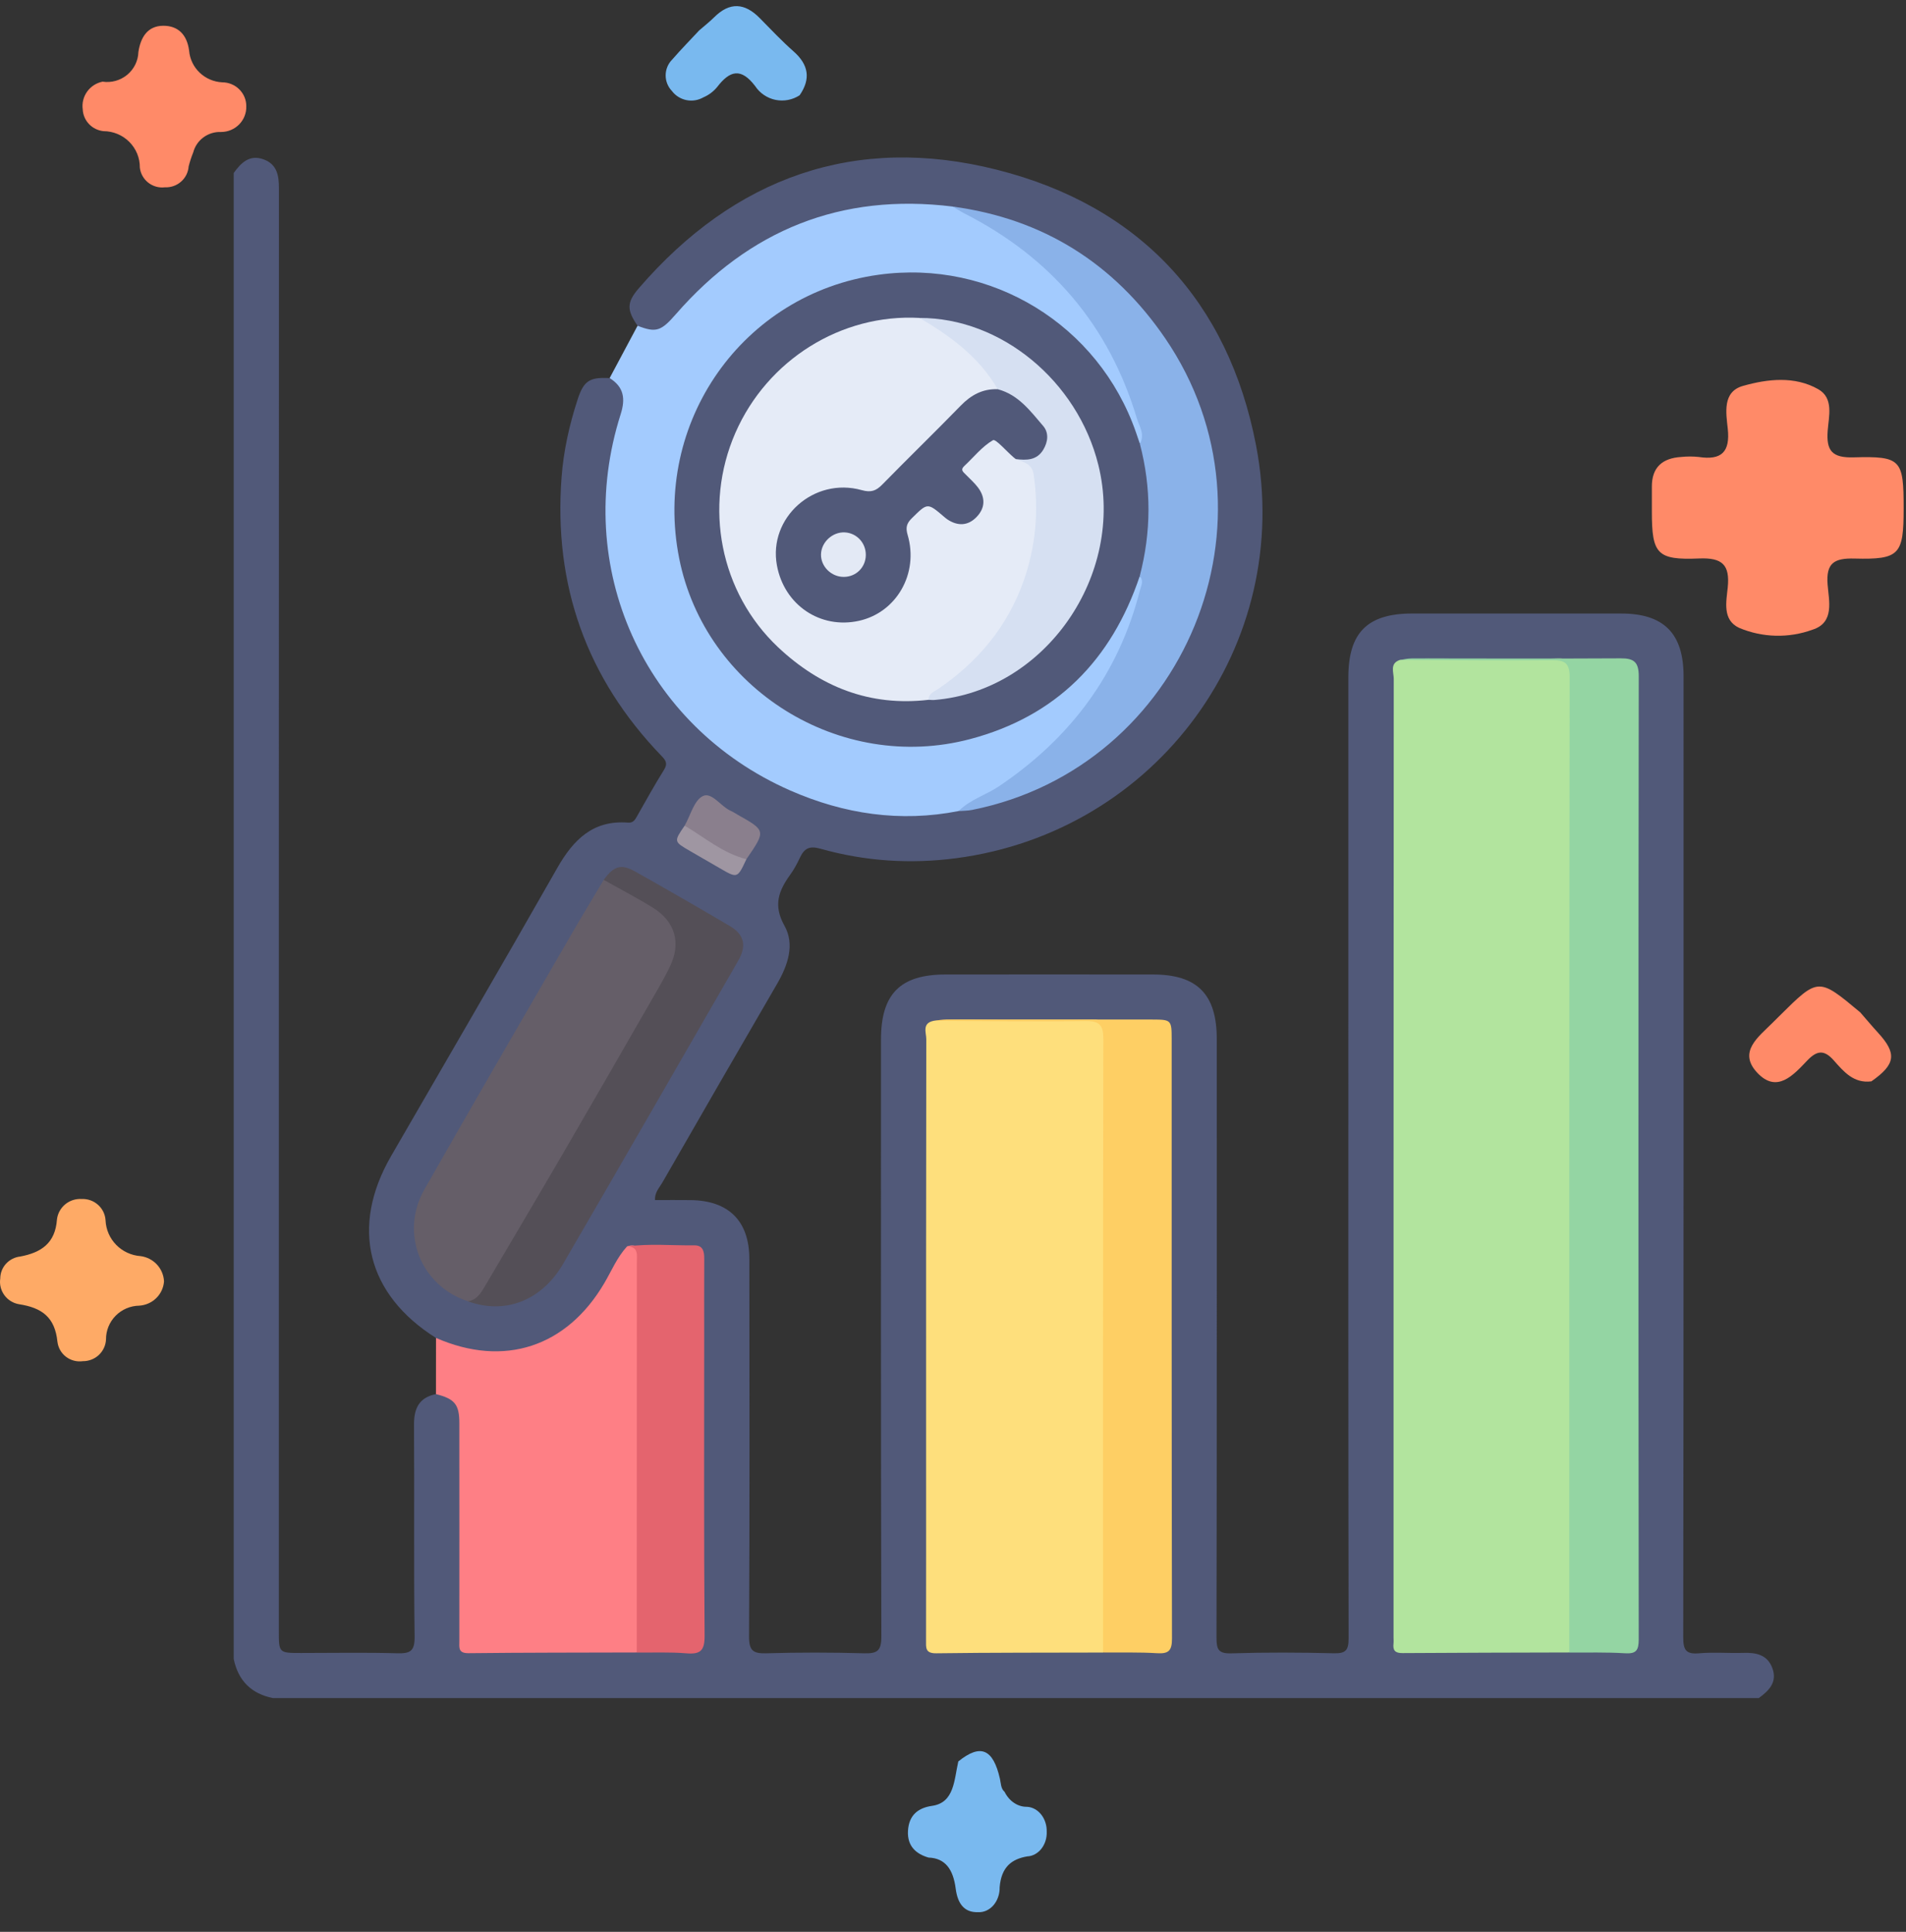
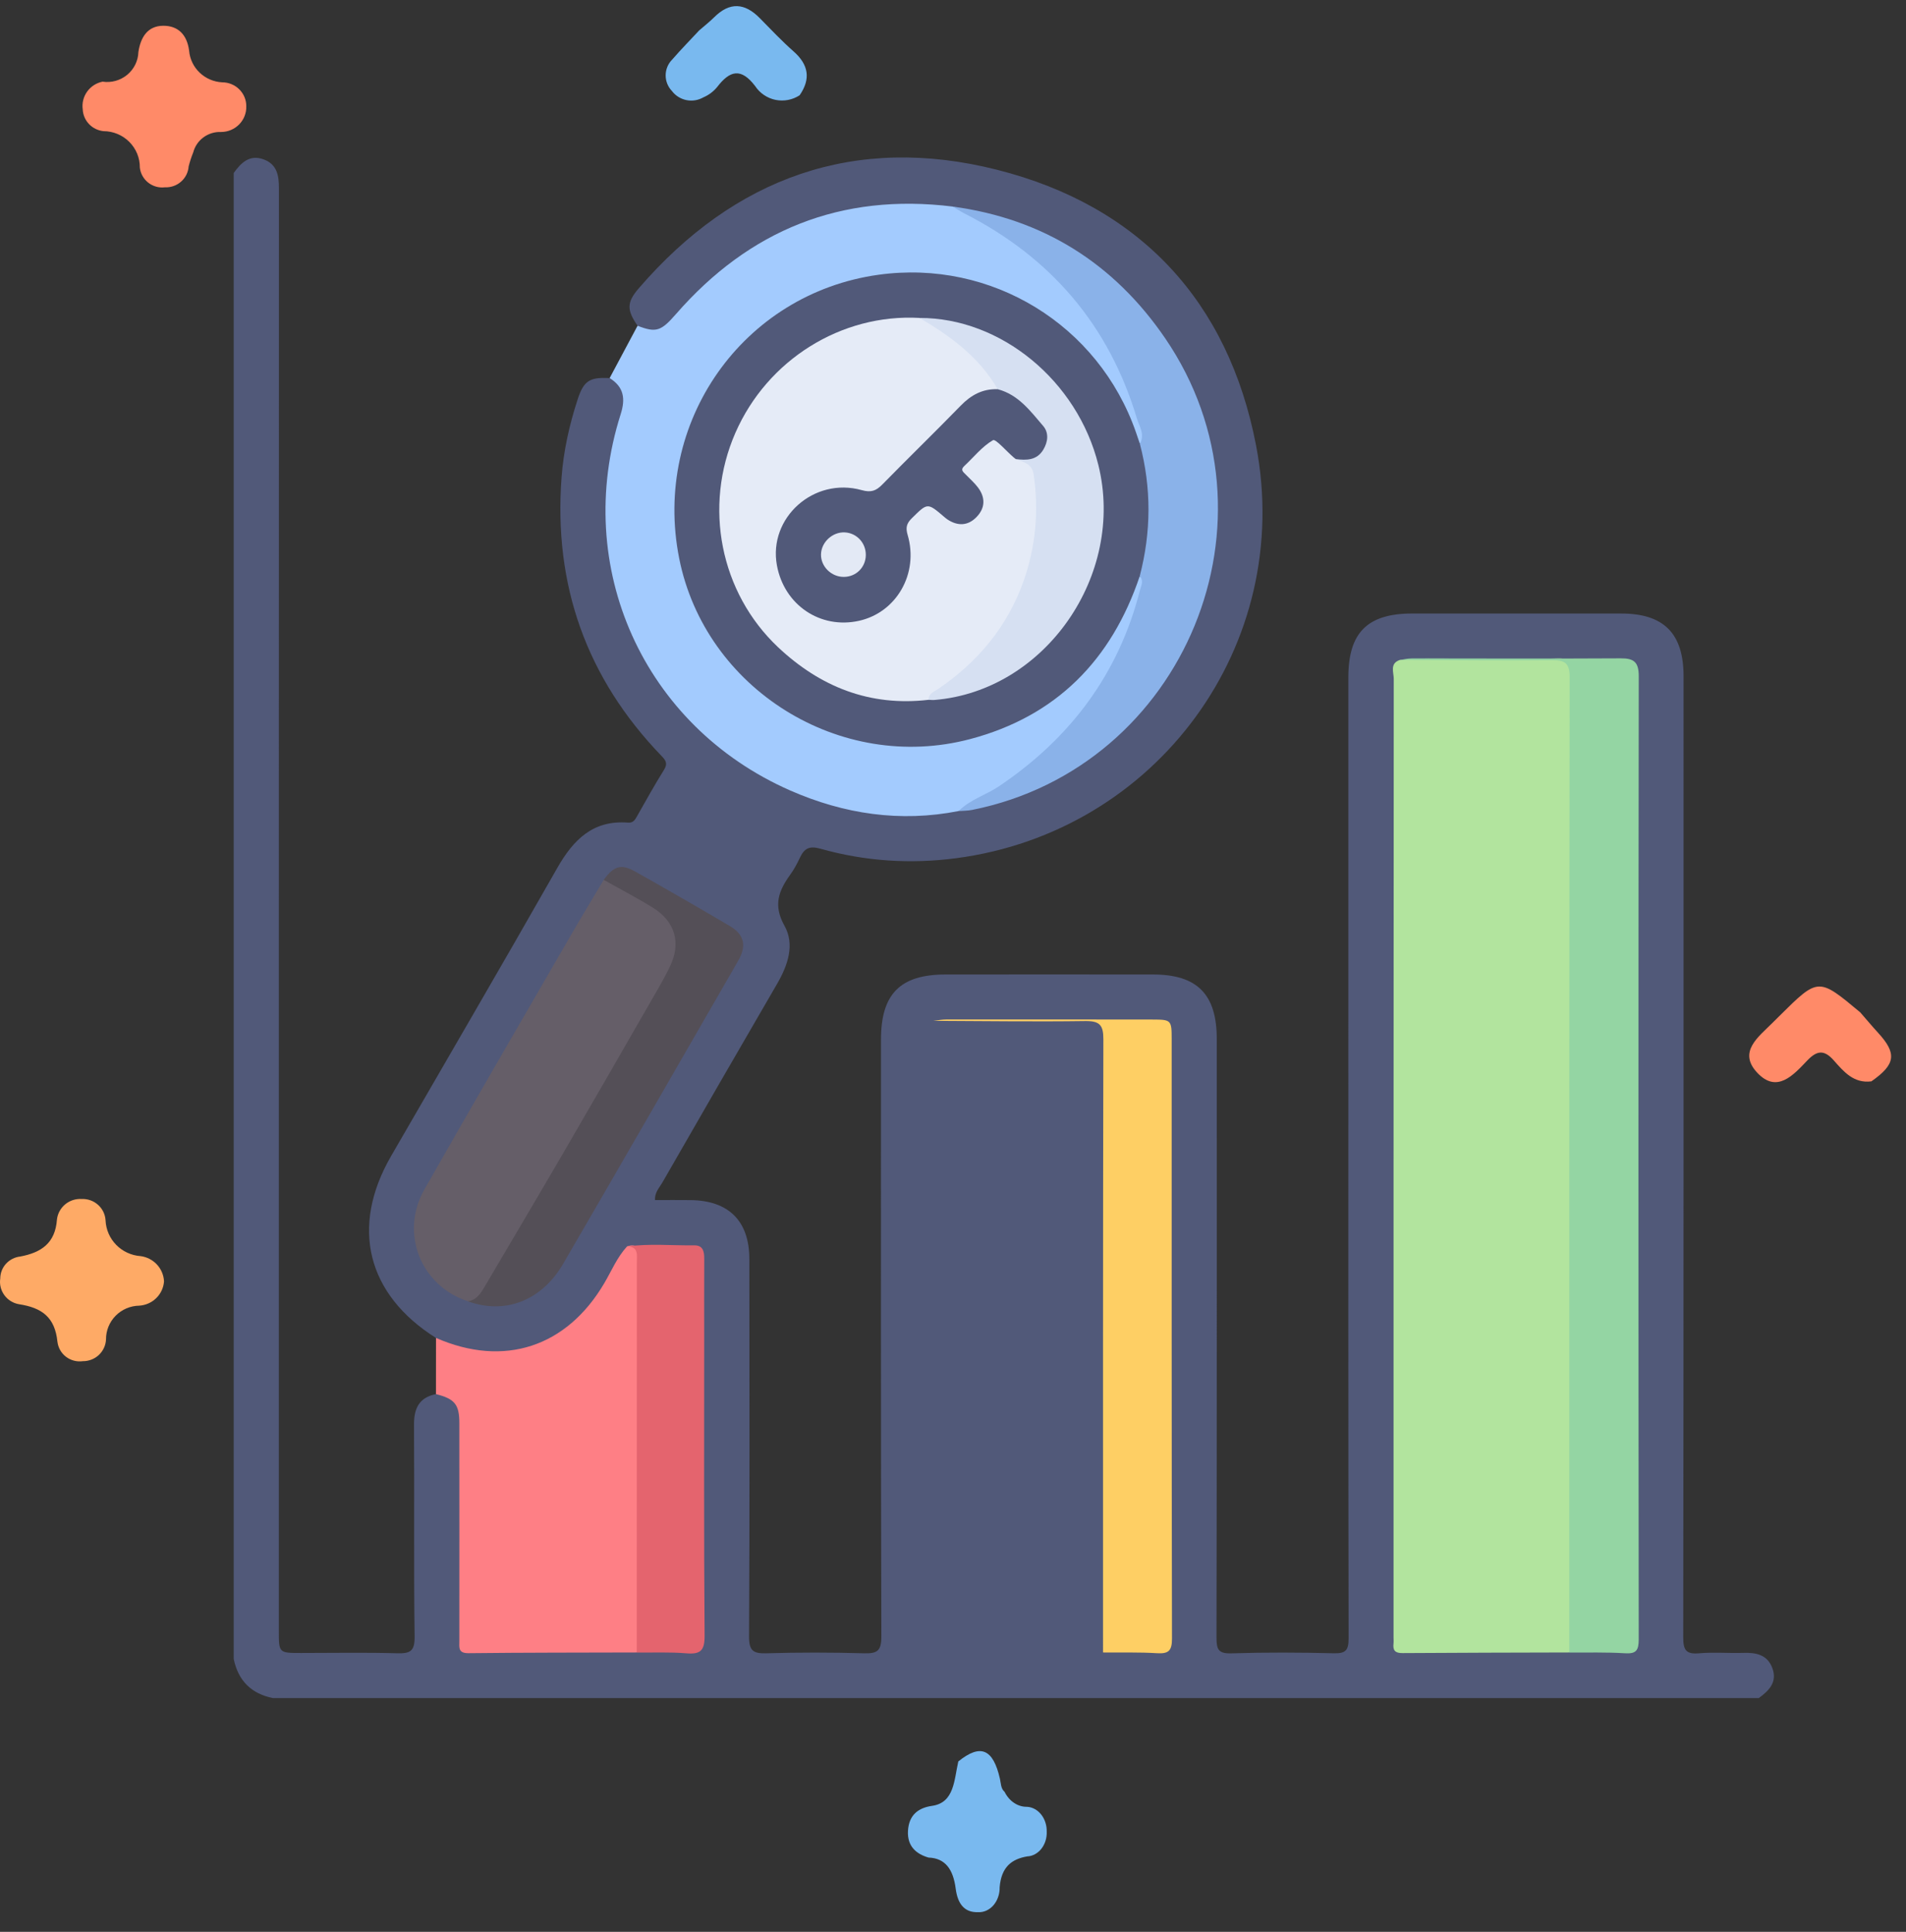
<svg xmlns="http://www.w3.org/2000/svg" width="74" height="75" viewBox="0 0 74 75" fill="none">
  <rect x="0" y="0" width="74" height="75" fill="#333333" stroke="none" />
  <path d="M36.051 72.117C35.586 71.983 35.219 71.688 35.252 71.084C35.286 70.453 35.664 70.184 36.189 70.109C37.056 69.984 37.041 69.103 37.206 68.385C38.067 67.689 38.558 67.891 38.823 69.062C38.863 69.242 38.855 69.439 39.002 69.564C39.091 69.744 39.219 69.893 39.373 69.995C39.526 70.098 39.701 70.15 39.878 70.146C40.087 70.159 40.283 70.267 40.425 70.447C40.567 70.627 40.644 70.865 40.639 71.111C40.644 71.232 40.627 71.353 40.592 71.467C40.556 71.581 40.501 71.686 40.431 71.775C40.361 71.864 40.276 71.936 40.182 71.987C40.088 72.038 39.987 72.067 39.883 72.071C39.282 72.174 38.876 72.477 38.811 73.27C38.814 73.399 38.794 73.528 38.752 73.648C38.711 73.768 38.649 73.877 38.571 73.968C38.492 74.059 38.398 74.129 38.295 74.176C38.192 74.222 38.082 74.243 37.972 74.237C37.421 74.255 37.177 73.885 37.104 73.319C37.01 72.592 36.713 72.141 36.051 72.117Z" fill="#79B9EF" />
  <path d="M72.655 41.982C71.966 42.069 71.579 41.601 71.195 41.167C70.825 40.749 70.546 40.776 70.168 41.171C69.633 41.73 68.991 42.469 68.222 41.644C67.468 40.836 68.268 40.26 68.813 39.714C68.904 39.622 68.997 39.531 69.088 39.441C70.597 37.944 70.597 37.944 72.224 39.304C72.453 39.566 72.675 39.833 72.911 40.09C73.656 40.901 73.6 41.322 72.655 41.982Z" fill="#FF8A68" />
  <path d="M6.368 49.747C6.35 49.993 6.243 50.224 6.066 50.397C5.889 50.571 5.655 50.674 5.407 50.69C5.061 50.696 4.732 50.836 4.49 51.081C4.249 51.326 4.114 51.655 4.116 51.998C4.107 52.227 4.007 52.443 3.84 52.602C3.672 52.76 3.448 52.847 3.217 52.845C3.102 52.861 2.985 52.855 2.872 52.825C2.76 52.796 2.655 52.745 2.563 52.675C2.471 52.605 2.394 52.517 2.337 52.417C2.28 52.317 2.244 52.206 2.23 52.092C2.133 51.146 1.637 50.773 0.743 50.635C0.512 50.597 0.307 50.471 0.17 50.283C0.033 50.096 -0.025 49.863 0.01 49.635C0.011 49.422 0.091 49.218 0.235 49.061C0.379 48.904 0.576 48.805 0.789 48.782C1.6 48.628 2.144 48.267 2.211 47.348C2.236 47.118 2.351 46.906 2.53 46.757C2.709 46.608 2.94 46.534 3.173 46.549C3.406 46.539 3.633 46.62 3.806 46.775C3.979 46.929 4.084 47.145 4.098 47.375C4.113 47.732 4.259 48.072 4.511 48.329C4.762 48.586 5.1 48.742 5.461 48.767C5.704 48.799 5.928 48.915 6.094 49.094C6.259 49.273 6.356 49.504 6.368 49.747Z" fill="#FEAA66" />
  <path d="M27.144 1.182C27.339 1.012 27.544 0.853 27.726 0.672C28.331 0.069 28.913 0.109 29.497 0.703C29.928 1.142 30.352 1.591 30.812 1.997C31.395 2.512 31.485 3.063 31.045 3.699C30.908 3.788 30.755 3.85 30.595 3.88C30.434 3.911 30.269 3.909 30.108 3.877C29.948 3.844 29.796 3.78 29.661 3.688C29.526 3.597 29.41 3.48 29.321 3.345C28.768 2.617 28.334 2.738 27.843 3.379C27.7 3.553 27.516 3.691 27.308 3.78C27.109 3.894 26.874 3.932 26.649 3.886C26.424 3.84 26.224 3.714 26.087 3.532C25.928 3.366 25.841 3.146 25.844 2.918C25.846 2.69 25.938 2.472 26.1 2.31C26.434 1.924 26.795 1.558 27.144 1.182Z" fill="#79B9EF" />
  <path d="M3.981 3.17C4.15 3.196 4.323 3.185 4.488 3.139C4.653 3.093 4.806 3.013 4.938 2.905C5.069 2.796 5.176 2.661 5.251 2.509C5.326 2.356 5.368 2.19 5.373 2.02C5.457 1.457 5.726 1.002 6.338 1C6.921 0.998 7.261 1.352 7.342 1.965C7.369 2.29 7.514 2.594 7.751 2.82C7.988 3.047 8.3 3.18 8.629 3.196C8.751 3.196 8.873 3.22 8.986 3.267C9.1 3.313 9.203 3.382 9.289 3.468C9.376 3.554 9.445 3.656 9.492 3.768C9.539 3.881 9.563 4.001 9.562 4.123C9.566 4.253 9.544 4.382 9.497 4.503C9.45 4.625 9.378 4.735 9.287 4.829C9.195 4.922 9.086 4.996 8.965 5.047C8.844 5.098 8.714 5.124 8.583 5.124C8.338 5.114 8.098 5.187 7.901 5.331C7.704 5.475 7.563 5.682 7.502 5.917C7.43 6.094 7.371 6.276 7.324 6.461C7.308 6.688 7.202 6.901 7.03 7.052C6.858 7.204 6.632 7.283 6.402 7.272C6.287 7.286 6.171 7.277 6.06 7.246C5.949 7.214 5.845 7.162 5.755 7.091C5.664 7.019 5.589 6.931 5.533 6.831C5.477 6.731 5.442 6.621 5.429 6.507C5.431 6.323 5.396 6.139 5.326 5.968C5.256 5.797 5.152 5.641 5.021 5.509C4.89 5.378 4.734 5.273 4.562 5.201C4.39 5.13 4.206 5.092 4.019 5.092C3.805 5.07 3.605 4.973 3.457 4.818C3.309 4.663 3.222 4.461 3.212 4.247C3.178 4.005 3.239 3.759 3.381 3.559C3.524 3.358 3.738 3.22 3.981 3.17Z" fill="#FF8A68" />
-   <path d="M73.908 19.744C73.908 21.533 73.755 21.73 72.002 21.685C71.21 21.664 70.893 21.858 70.956 22.691C71.005 23.326 71.236 24.173 70.369 24.447C69.444 24.784 68.424 24.758 67.518 24.374C66.865 24.067 67.023 23.359 67.079 22.808C67.167 21.928 66.872 21.644 65.964 21.682C64.328 21.75 64.134 21.503 64.133 19.865C64.133 19.543 64.135 19.221 64.133 18.899C64.129 18.143 64.542 17.786 65.271 17.741C65.498 17.717 65.726 17.717 65.953 17.741C66.837 17.876 67.177 17.547 67.08 16.644C67.013 16.027 66.868 15.208 67.671 14.982C68.625 14.712 69.675 14.59 70.594 15.111C71.201 15.456 71.002 16.164 70.96 16.716C70.9 17.497 71.126 17.781 71.968 17.756C73.818 17.704 73.909 17.843 73.908 19.744Z" fill="#FF8A68" />
  <g clip-path="url(#clip0_2731_3084)">
    <path d="M24.753 12.646C24.335 12.04 24.325 11.745 24.798 11.196C28.514 6.883 33.202 5.199 38.709 6.591C44.233 7.988 47.688 11.684 48.766 17.292C50.257 25.048 44.905 32.3 37.118 33.319C35.343 33.552 33.58 33.437 31.858 32.951C31.413 32.825 31.223 32.944 31.053 33.306C30.947 33.533 30.825 33.759 30.678 33.962C30.232 34.581 30.011 35.144 30.455 35.936C30.867 36.669 30.589 37.478 30.166 38.204C28.672 40.771 27.189 43.345 25.71 45.92C25.599 46.114 25.418 46.285 25.429 46.591C25.898 46.591 26.36 46.586 26.823 46.592C28.292 46.612 29.092 47.406 29.093 48.876C29.099 53.761 29.106 58.647 29.082 63.532C29.079 64.079 29.235 64.202 29.753 64.186C31.017 64.149 32.283 64.15 33.548 64.186C34.053 64.2 34.22 64.096 34.218 63.542C34.197 55.815 34.204 48.088 34.204 40.361C34.204 38.587 34.95 37.834 36.71 37.833C39.396 37.831 42.082 37.83 44.768 37.833C46.483 37.834 47.241 38.603 47.241 40.337C47.241 48.083 47.246 55.83 47.23 63.576C47.23 64.04 47.304 64.205 47.815 64.188C49.137 64.146 50.462 64.153 51.785 64.185C52.242 64.197 52.36 64.073 52.359 63.614C52.344 55.634 52.349 47.654 52.349 39.674C52.349 35.217 52.348 30.76 52.349 26.303C52.349 24.559 53.088 23.82 54.831 23.818C57.536 23.816 60.241 23.816 62.947 23.819C64.598 23.82 65.364 24.595 65.364 26.251C65.364 38.688 65.368 51.125 65.351 63.563C65.35 64.08 65.472 64.23 65.981 64.185C66.542 64.136 67.11 64.188 67.674 64.17C68.177 64.153 68.621 64.236 68.814 64.769C69.009 65.312 68.677 65.639 68.284 65.925C49.053 65.925 29.823 65.925 10.592 65.925C9.753 65.753 9.247 65.247 9.074 64.407C9.074 45.177 9.074 25.947 9.074 6.716C9.359 6.32 9.688 5.99 10.231 6.186C10.763 6.378 10.831 6.823 10.83 7.326C10.825 25.99 10.826 44.654 10.826 63.319C10.826 64.174 10.826 64.174 11.688 64.174C12.933 64.174 14.18 64.15 15.424 64.185C15.926 64.199 16.104 64.103 16.097 63.544C16.062 60.8 16.091 58.056 16.074 55.312C16.07 54.678 16.272 54.257 16.924 54.124C17.442 54.028 17.791 54.249 17.947 54.778C18.03 55.062 18.017 55.355 18.017 55.646C18.019 58.151 18.016 60.655 18.019 63.16C18.02 63.958 18.049 63.984 18.829 63.988C20.79 63.998 22.75 63.97 24.711 64.001C25.314 63.974 25.917 63.984 26.519 63.992C26.946 63.998 27.128 63.813 27.106 63.398C27.101 63.301 27.108 63.203 27.108 63.106C27.108 58.554 27.109 54.003 27.107 49.451C27.106 48.542 27.046 48.477 26.157 48.479C25.634 48.48 25.109 48.436 24.588 48.505C24.174 48.714 24.033 49.142 23.815 49.5C23.341 50.28 22.905 51.088 22.122 51.62C20.67 52.605 19.123 52.952 17.431 52.308C17.229 52.231 17.03 52.154 16.926 51.943C14.241 50.251 13.595 47.633 15.184 44.882C17.338 41.155 19.508 37.438 21.636 33.697C22.261 32.6 23.024 31.831 24.381 31.937C24.581 31.952 24.648 31.837 24.728 31.697C25.073 31.091 25.41 30.479 25.78 29.887C25.931 29.645 25.851 29.522 25.684 29.349C22.767 26.325 21.487 22.709 21.803 18.525C21.881 17.494 22.106 16.492 22.425 15.511C22.663 14.782 22.892 14.637 23.668 14.679C24.19 14.826 24.422 15.173 24.34 15.705C24.304 15.936 24.225 16.158 24.16 16.382C23.366 19.118 23.462 21.828 24.635 24.419C26.5 28.538 29.717 30.88 34.226 31.451C35.227 31.578 36.201 31.516 37.181 31.354C39.343 31.064 41.245 30.182 42.9 28.779C45.965 26.182 47.36 22.826 47.083 18.856C46.859 15.656 45.45 12.972 43 10.861C41.383 9.467 39.513 8.617 37.43 8.205C37.276 8.174 37.123 8.162 36.968 8.157C33.686 7.724 30.743 8.55 28.129 10.557C27.405 11.113 26.794 11.793 26.192 12.479C25.721 13.016 25.228 13.066 24.753 12.646Z" fill="#515979" />
    <path d="M24.753 12.647C25.477 12.929 25.667 12.854 26.241 12.197C29.091 8.928 32.656 7.485 36.987 8.019C38.54 8.488 39.763 9.467 40.902 10.569C42.606 12.216 43.757 14.193 44.358 16.483C44.422 16.727 44.697 17.082 44.201 17.239C44.038 17.11 43.996 16.915 43.925 16.735C42.733 13.723 40.601 11.745 37.441 10.966C32.344 9.709 27.13 13.28 26.42 18.484C25.744 23.448 29.037 27.805 33.81 28.708C37.886 29.479 42.21 27.1 43.76 23.251C43.883 22.948 43.947 22.612 44.189 22.366C44.635 22.446 44.444 22.769 44.391 22.985C44.044 24.393 43.466 25.707 42.655 26.907C41.438 28.708 39.881 30.14 37.959 31.173C37.719 31.302 37.437 31.316 37.22 31.487C34.953 31.934 32.767 31.605 30.678 30.688C24.98 28.185 22.208 22.015 24.098 16.079C24.29 15.477 24.221 15.021 23.669 14.679C24.03 14.002 24.392 13.325 24.753 12.647Z" fill="#A3CBFE" />
    <path d="M24.722 64.154C22.545 64.161 20.368 64.157 18.192 64.182C17.778 64.187 17.834 63.955 17.834 63.703C17.835 60.884 17.837 58.065 17.834 55.247C17.833 54.522 17.652 54.307 16.926 54.124C16.927 53.397 16.927 52.67 16.928 51.943C19.57 53.098 22 52.301 23.462 49.816C23.744 49.335 23.96 48.81 24.344 48.391C24.659 48.279 24.823 48.411 24.88 48.721C24.919 48.932 24.916 49.146 24.916 49.359C24.917 53.977 24.918 58.594 24.913 63.212C24.913 63.535 24.976 63.879 24.722 64.154Z" fill="#FE7F85" />
    <path d="M60.928 64.154C58.77 64.161 56.611 64.162 54.454 64.178C54.161 64.181 54.072 64.072 54.103 63.805C54.112 63.728 54.104 63.65 54.104 63.572C54.104 51.166 54.103 38.76 54.112 26.355C54.112 26.102 53.944 25.751 54.357 25.619C55.423 25.527 56.492 25.594 57.559 25.58C58.531 25.568 59.504 25.602 60.475 25.567C60.945 25.551 61.109 25.746 61.112 26.171C61.113 26.326 61.119 26.482 61.119 26.638C61.12 38.809 61.12 50.98 61.116 63.151C61.116 63.492 61.19 63.858 60.928 64.154Z" fill="#B2E49E" />
-     <path d="M42.823 64.157C40.666 64.163 38.508 64.157 36.35 64.186C35.913 64.192 35.953 63.959 35.953 63.678C35.957 61.404 35.955 59.129 35.955 56.854C35.955 51.351 35.953 45.849 35.963 40.346C35.964 40.096 35.788 39.731 36.237 39.634C37.226 39.545 38.217 39.609 39.207 39.598C40.276 39.585 41.346 39.611 42.415 39.587C42.818 39.577 42.989 39.733 43.003 40.114C43.008 40.25 43.015 40.386 43.015 40.522C43.017 48.104 43.017 55.687 43.013 63.27C43.013 63.575 43.064 63.9 42.823 64.157Z" fill="#FEDF7C" />
    <path d="M60.926 64.156C60.927 51.536 60.923 38.916 60.941 26.297C60.942 25.734 60.757 25.627 60.246 25.632C58.283 25.652 56.319 25.628 54.355 25.62C54.507 25.601 54.658 25.563 54.809 25.563C57.512 25.562 60.215 25.575 62.917 25.559C63.438 25.555 63.624 25.702 63.624 26.254C63.609 38.717 63.61 51.179 63.623 63.642C63.623 64.075 63.525 64.213 63.083 64.185C62.366 64.14 61.645 64.162 60.926 64.156Z" fill="#94D5A3" />
    <path d="M42.825 64.154C42.825 56.22 42.82 48.286 42.838 40.352C42.84 39.791 42.692 39.634 42.129 39.641C40.166 39.669 38.202 39.639 36.238 39.632C36.41 39.613 36.581 39.579 36.753 39.579C39.416 39.577 42.08 39.579 44.744 39.582C45.472 39.583 45.49 39.603 45.49 40.34C45.491 48.098 45.486 55.856 45.502 63.614C45.503 64.08 45.376 64.211 44.922 64.183C44.225 64.14 43.524 64.161 42.825 64.154Z" fill="#FECF64" />
    <path d="M18.165 50.52C16.337 49.922 15.514 47.876 16.476 46.181C18.352 42.878 20.264 39.594 22.166 36.305C22.582 35.585 23.015 34.874 23.439 34.159C23.695 34.072 23.894 34.221 24.094 34.331C24.537 34.573 24.973 34.831 25.396 35.109C26.385 35.759 26.643 36.619 26.095 37.676C25.317 39.178 24.424 40.618 23.581 42.084C22.194 44.495 20.787 46.894 19.41 49.31C19.227 49.632 19.03 49.945 18.8 50.234C18.642 50.431 18.47 50.632 18.165 50.52Z" fill="#655E68" />
    <path d="M37.221 31.488C37.662 31.038 38.276 30.869 38.785 30.526C41.553 28.663 43.43 26.167 44.259 22.913C44.307 22.726 44.415 22.548 44.249 22.369C44.068 22.18 44.16 21.964 44.204 21.763C44.489 20.451 44.488 19.141 44.203 17.829C44.16 17.629 44.064 17.412 44.255 17.226C44.464 16.866 44.229 16.547 44.135 16.232C43.051 12.618 40.79 9.989 37.437 8.283C37.283 8.204 37.138 8.108 36.988 8.02C40.506 8.492 43.261 10.236 45.243 13.141C50.001 20.116 46.02 29.791 37.741 31.444C37.572 31.478 37.395 31.474 37.221 31.488Z" fill="#8AB2E9" />
    <path d="M24.722 64.157C24.723 59.109 24.724 54.06 24.725 49.012C24.725 48.729 24.803 48.394 24.344 48.393C25.212 48.272 26.083 48.359 26.953 48.349C27.298 48.344 27.343 48.591 27.342 48.87C27.337 49.881 27.34 50.892 27.34 51.902C27.34 55.77 27.326 59.637 27.356 63.505C27.36 64.088 27.19 64.232 26.644 64.187C26.007 64.134 25.363 64.163 24.722 64.157Z" fill="#E4646E" />
    <path d="M18.164 50.52C18.492 50.474 18.652 50.231 18.802 49.977C19.834 48.225 20.871 46.477 21.894 44.72C23.005 42.813 24.104 40.898 25.205 38.985C25.485 38.498 25.776 38.015 26.017 37.509C26.448 36.607 26.21 35.778 25.36 35.247C24.736 34.858 24.08 34.52 23.438 34.159C23.833 33.62 24.11 33.527 24.659 33.835C25.896 34.529 27.126 35.238 28.347 35.959C28.897 36.283 28.992 36.725 28.664 37.293C26.403 41.217 24.146 45.142 21.869 49.057C21.027 50.505 19.601 51.044 18.164 50.52Z" fill="#544F57" />
-     <path d="M26.582 32.054C26.809 31.655 26.946 31.076 27.287 30.907C27.635 30.734 27.986 31.315 28.382 31.485C28.47 31.522 28.549 31.579 28.633 31.626C29.739 32.249 29.739 32.249 28.98 33.355C28.895 33.399 28.799 33.474 28.712 33.432C27.945 33.063 27.122 32.777 26.582 32.054Z" fill="#8A7F8D" />
-     <path d="M26.581 32.055C27.364 32.517 28.068 33.128 28.979 33.356C28.63 34.105 28.63 34.105 27.942 33.705C27.559 33.482 27.175 33.261 26.791 33.039C26.157 32.673 26.157 32.673 26.581 32.055Z" fill="#9F96A2" />
    <path d="M44.254 17.226C44.706 18.941 44.698 20.656 44.249 22.37C43.154 25.626 41.007 27.811 37.66 28.695C32.615 30.026 27.377 26.749 26.369 21.676C25.32 16.398 28.836 11.398 34.11 10.667C38.491 10.06 42.653 12.608 44.104 16.786C44.155 16.932 44.204 17.079 44.254 17.226Z" fill="#515979" />
    <path d="M36.051 27.169C33.773 27.436 31.844 26.667 30.209 25.128C27.954 23.002 27.306 19.66 28.549 16.81C29.789 13.968 32.665 12.172 35.703 12.343C36.78 12.672 37.576 13.392 38.265 14.238C38.479 14.5 38.872 14.709 38.728 15.163C38.019 15.291 37.533 15.751 37.055 16.247C36.26 17.074 35.422 17.86 34.632 18.691C34.233 19.11 33.828 19.263 33.236 19.159C31.798 18.907 30.737 19.595 30.376 20.924C30.1 21.938 30.422 22.755 31.194 23.425C31.953 24.084 32.829 24.141 33.711 23.802C34.651 23.441 35.112 22.673 35.197 21.679C35.218 21.426 35.203 21.17 35.126 20.928C34.989 20.499 35.141 20.185 35.451 19.89C35.964 19.4 36.033 19.386 36.608 19.842C36.839 20.025 37.074 20.204 37.394 20.159C37.844 20.095 38.093 19.628 37.916 19.179C37.83 18.959 37.678 18.777 37.517 18.609C37.243 18.322 37.302 18.079 37.548 17.799C38.41 16.815 38.403 16.809 39.542 17.697C40.108 17.799 40.246 18.195 40.297 18.706C40.668 22.427 39.146 25.19 36.051 27.169Z" fill="#E5EBF7" />
    <path d="M36.052 27.169C36.047 26.922 36.267 26.855 36.415 26.754C37.968 25.7 39.117 24.323 39.744 22.547C40.213 21.217 40.332 19.846 40.136 18.442C40.074 17.991 39.742 17.947 39.437 17.823C39.524 17.696 39.664 17.698 39.795 17.67C40.488 17.523 40.666 16.945 40.2 16.389C39.779 15.885 39.233 15.526 38.736 15.111C38.019 13.866 36.908 13.054 35.703 12.344C38.857 12.335 41.833 14.782 42.643 18.05C43.703 22.33 40.572 26.823 36.282 27.175C36.206 27.182 36.129 27.172 36.052 27.169Z" fill="#D6E0F2" />
    <path d="M38.736 15.111C39.537 15.32 40.002 15.956 40.499 16.535C40.728 16.802 40.69 17.15 40.507 17.456C40.256 17.875 39.854 17.875 39.437 17.823C39.407 17.799 39.376 17.776 39.346 17.75C39.073 17.516 38.654 17.03 38.553 17.089C38.129 17.335 37.805 17.75 37.436 18.094C37.275 18.244 37.398 18.322 37.489 18.418C37.651 18.586 37.831 18.741 37.97 18.926C38.268 19.322 38.252 19.732 37.904 20.083C37.575 20.416 37.185 20.428 36.792 20.172C36.743 20.14 36.699 20.102 36.654 20.064C36.003 19.508 36.014 19.518 35.403 20.118C35.195 20.322 35.156 20.486 35.239 20.768C35.679 22.266 34.806 23.782 33.345 24.103C31.843 24.433 30.443 23.484 30.163 21.946C29.826 20.101 31.598 18.509 33.454 19.028C33.822 19.131 34.015 19.055 34.256 18.81C35.263 17.782 36.295 16.78 37.299 15.749C37.702 15.335 38.153 15.088 38.736 15.111Z" fill="#515979" />
    <path d="M33.615 21.552C33.608 22.026 33.24 22.392 32.767 22.397C32.28 22.403 31.865 21.995 31.875 21.522C31.886 21.048 32.321 20.646 32.798 20.669C33.262 20.692 33.622 21.08 33.615 21.552Z" fill="#E3E9F5" />
  </g>
  <defs>
    <clipPath id="clip0_2731_3084">
      <rect width="60" height="60" fill="white" transform="translate(9 6)" />
    </clipPath>
  </defs>
</svg>